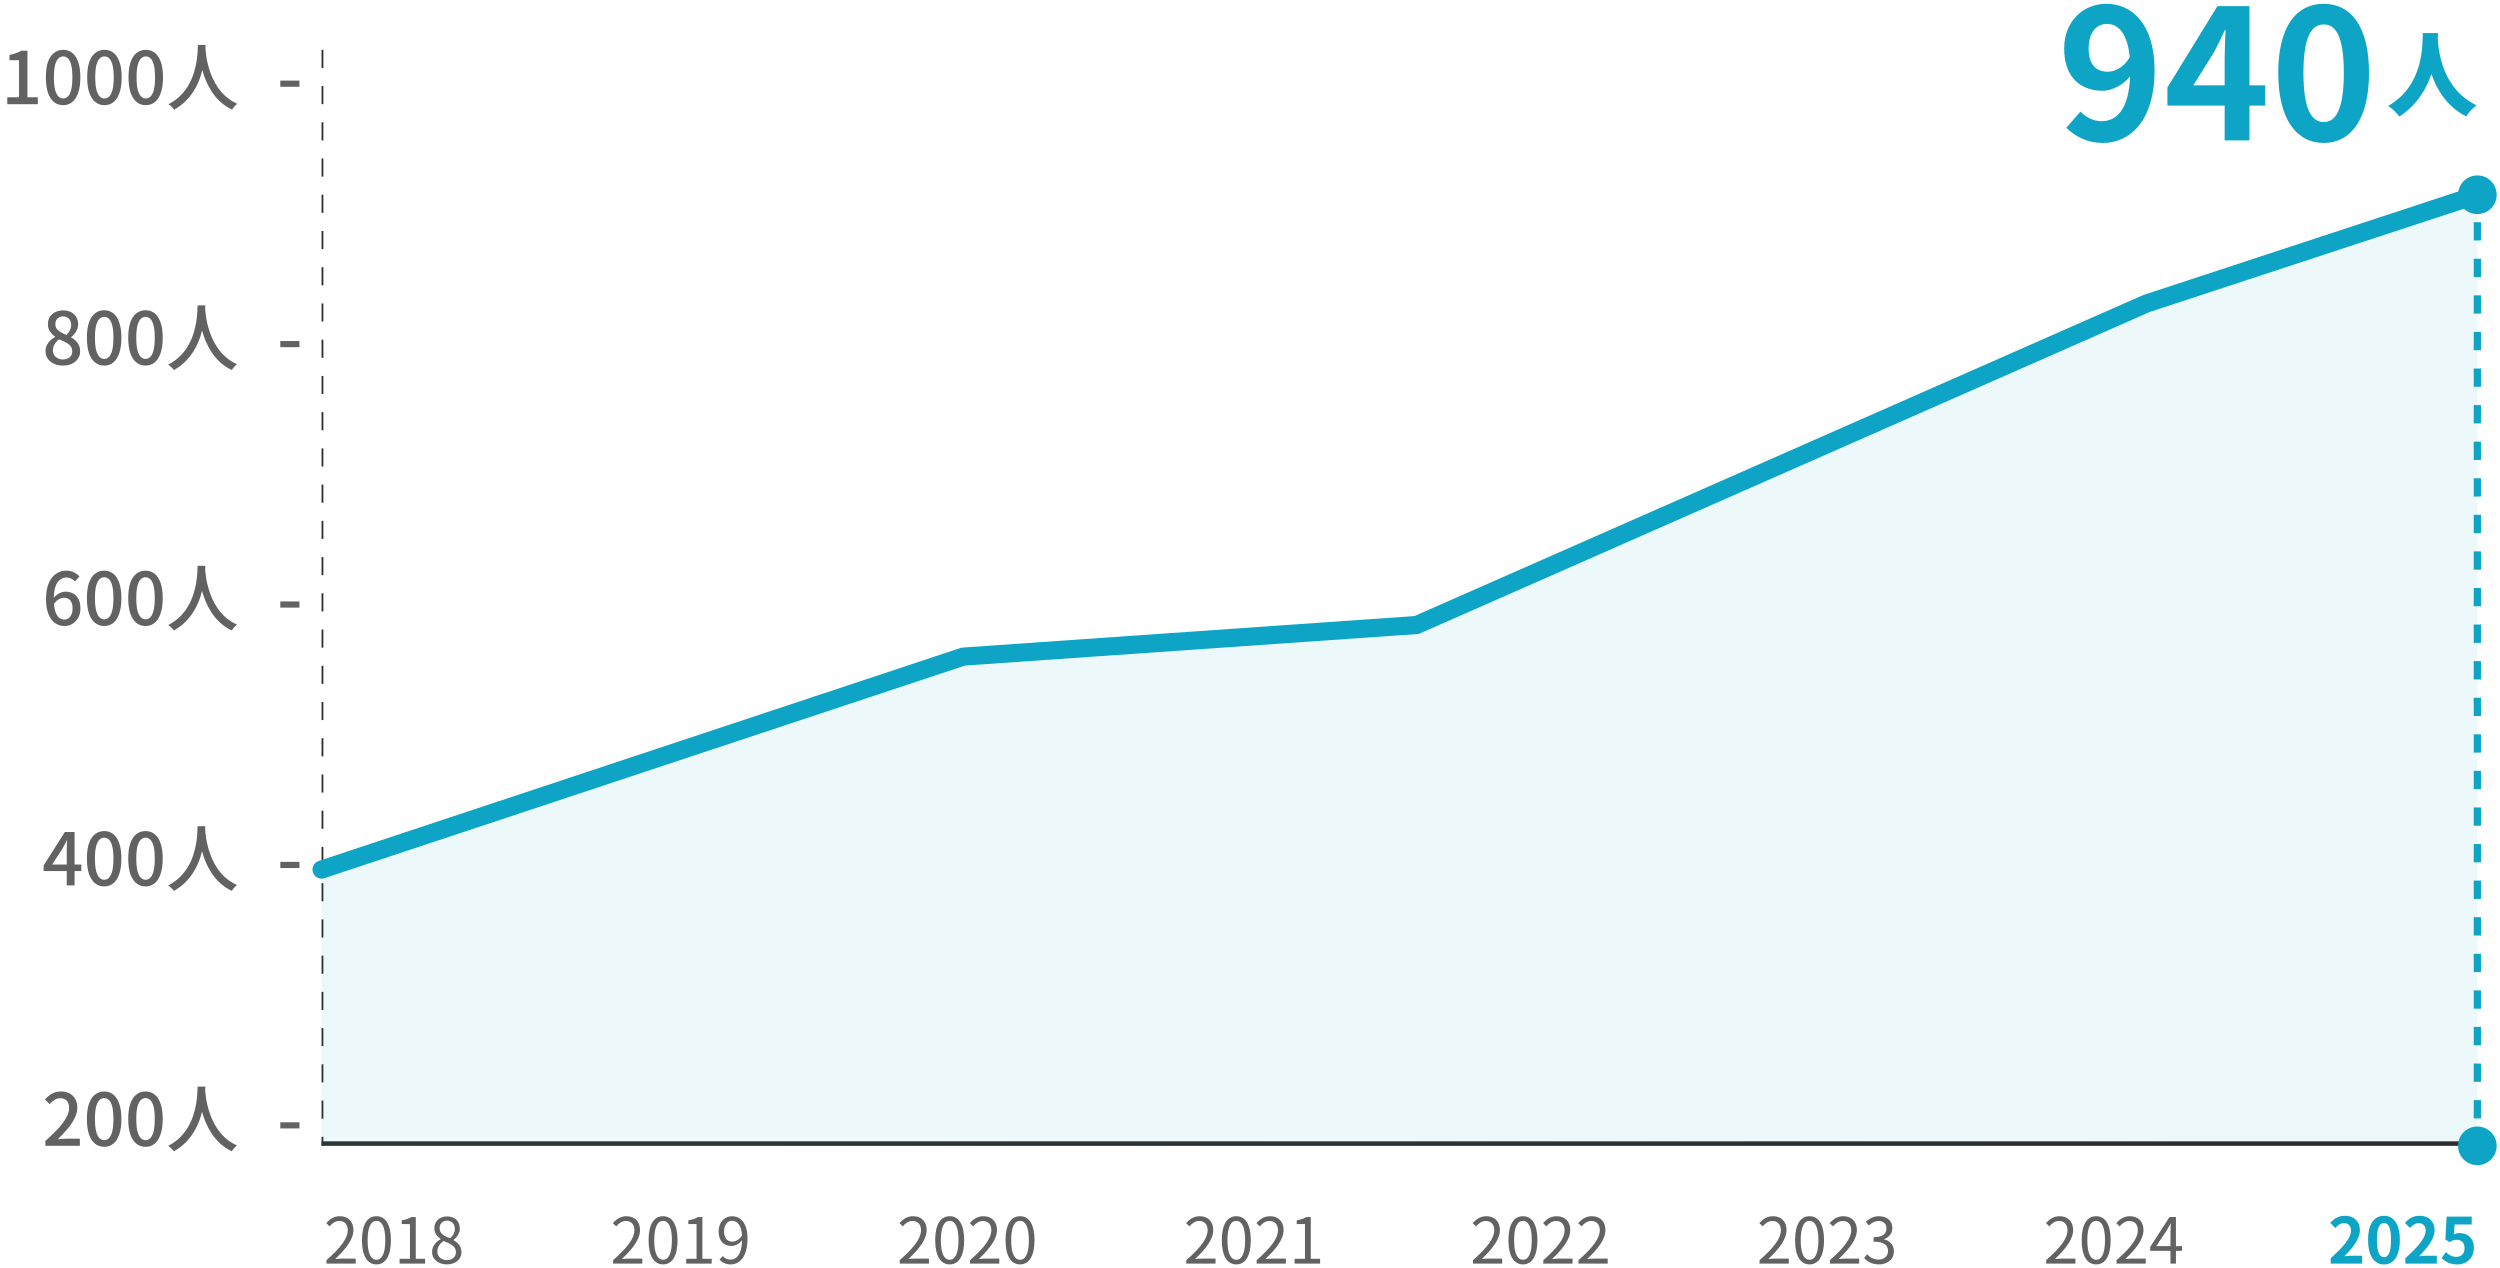
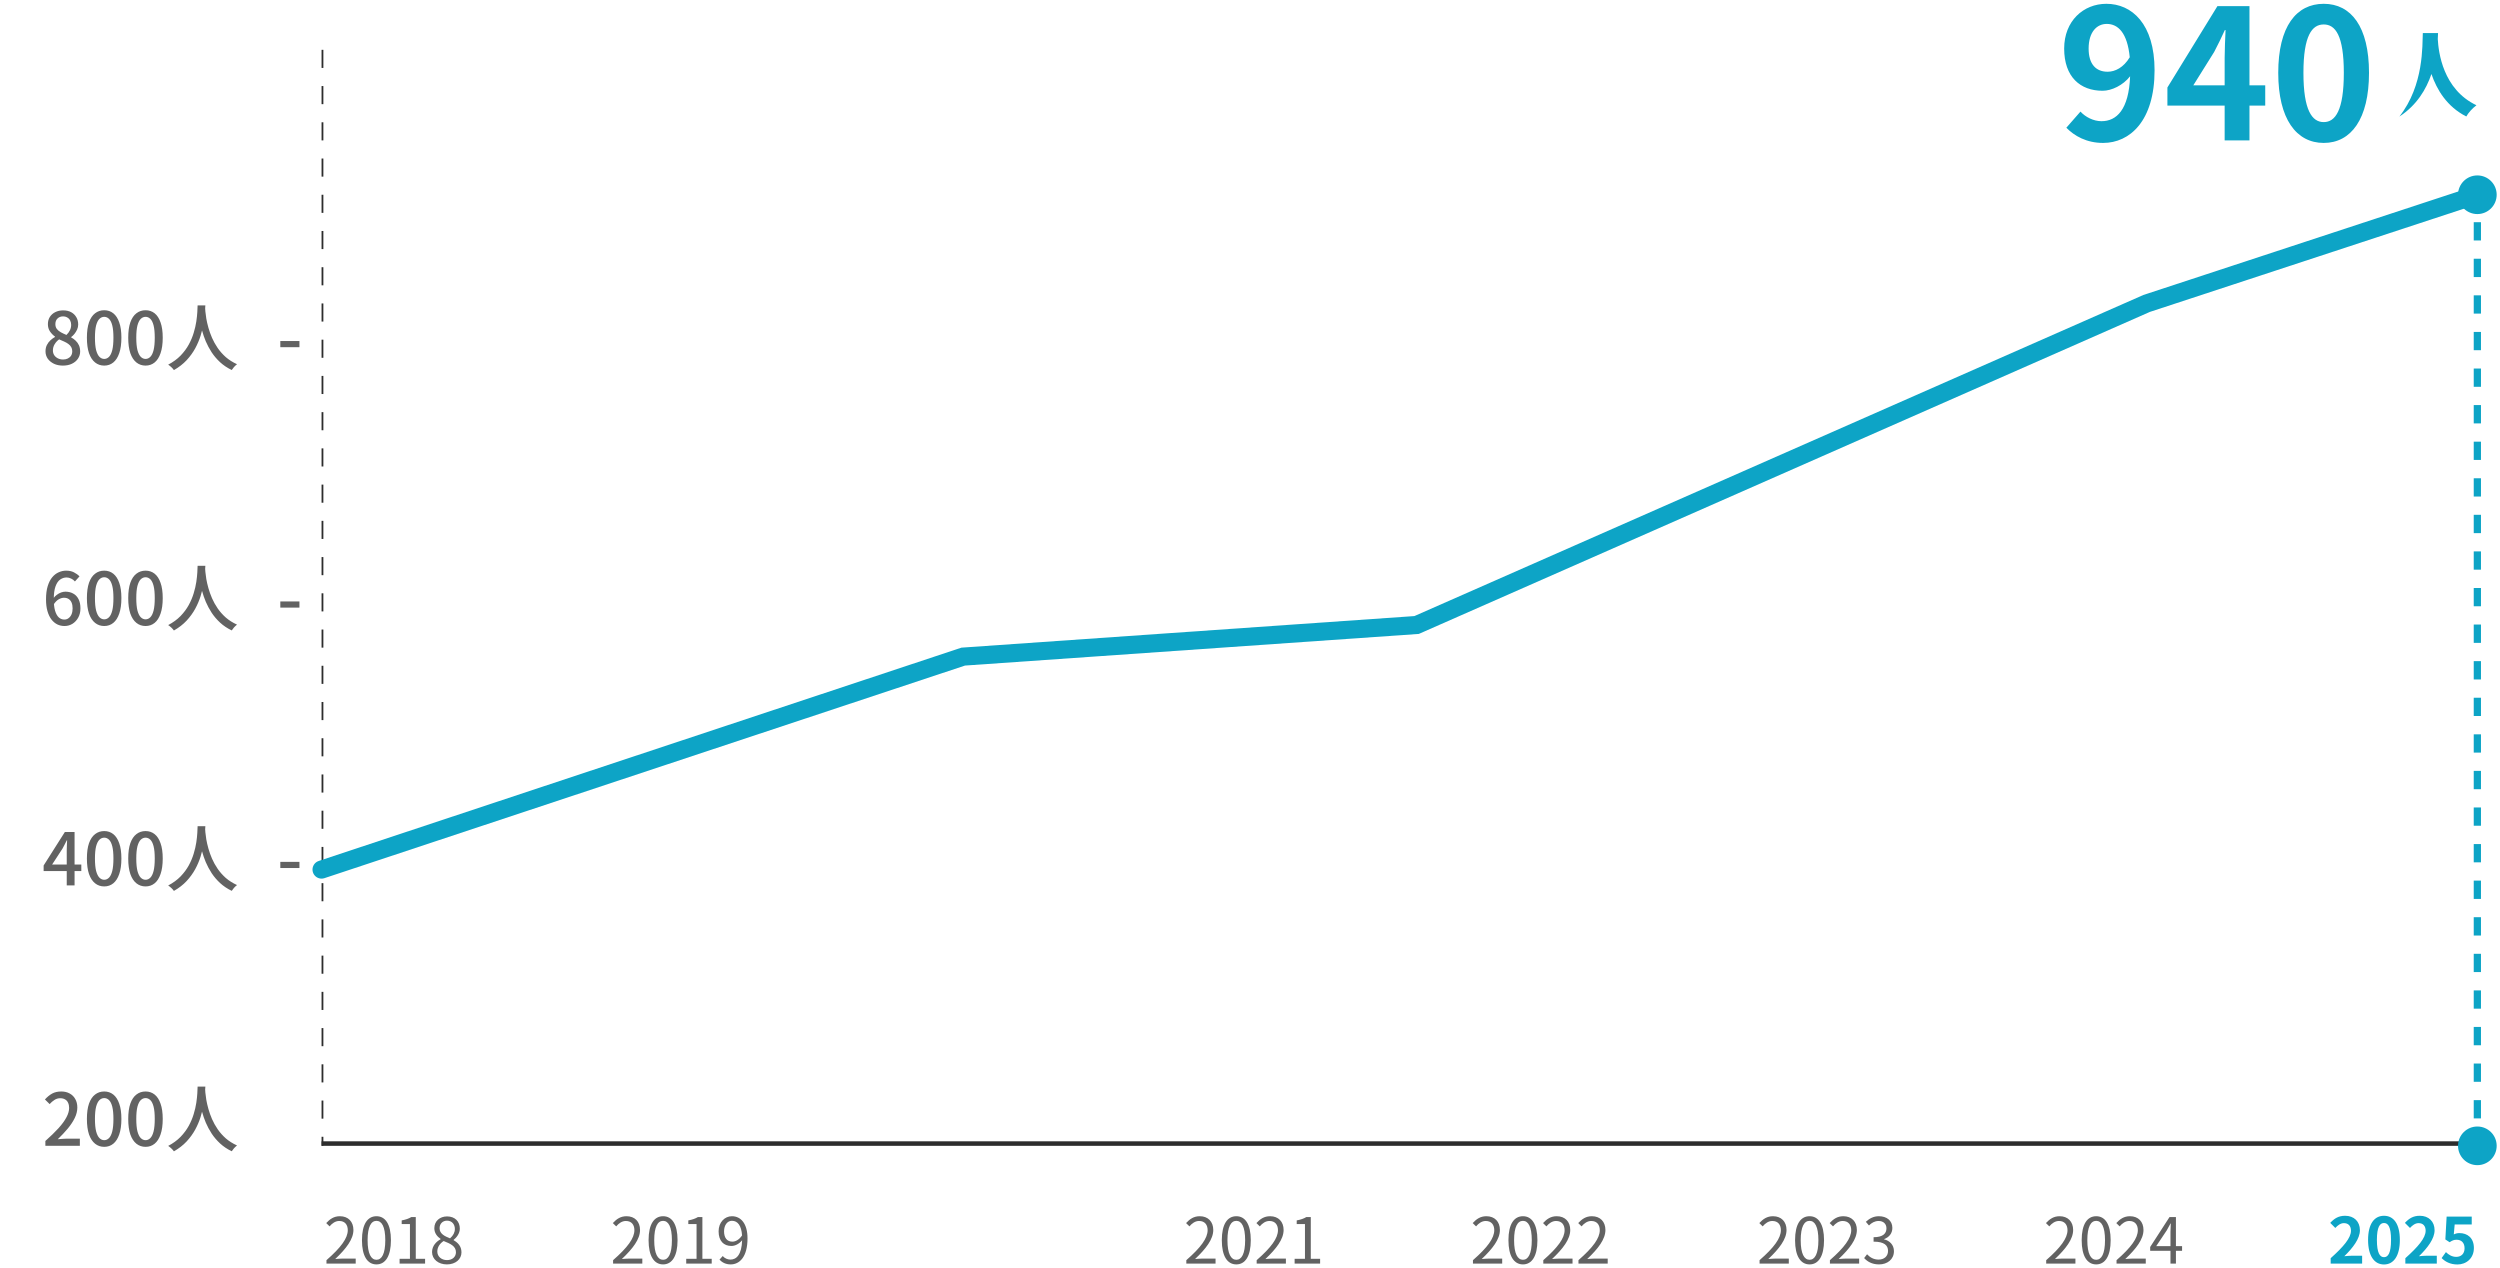
<svg xmlns="http://www.w3.org/2000/svg" width="552" height="280" viewBox="0 0 552 280" fill="none">
  <path d="M461.168 10.72C461.168 14.2 462.808 15.84 465.368 15.84C467.008 15.84 468.888 14.92 470.248 12.64C469.728 7.28 467.688 5.28 465.168 5.28C462.968 5.28 461.168 7.08 461.168 10.72ZM464.368 31.56C460.688 31.56 458.008 30 456.248 28.2L459.368 24.64C460.448 25.84 462.248 26.76 464.008 26.76C467.328 26.76 470.048 24.24 470.328 16.84C468.768 18.84 466.248 20.04 464.248 20.04C459.328 20.04 455.768 17 455.768 10.72C455.768 4.64 460.008 0.84 465.088 0.84C470.688 0.84 475.728 5.24 475.728 15.52C475.728 26.72 470.248 31.56 464.368 31.56ZM484.283 18.84H491.203V12.8C491.203 11.08 491.323 8.4 491.403 6.64H491.243C490.523 8.24 489.723 9.88 488.883 11.48L484.283 18.84ZM491.203 31V23.32H478.563V19.32L489.603 1.36H496.683V18.84H500.163V23.32H496.683V31H491.203ZM513.077 31.56C507.037 31.56 503.037 26.28 503.037 16.08C503.037 5.84 507.037 0.84 513.077 0.84C519.117 0.84 523.077 5.88 523.077 16.08C523.077 26.28 519.117 31.56 513.077 31.56ZM513.077 26.96C515.637 26.96 517.517 24.4 517.517 16.08C517.517 7.8 515.637 5.4 513.077 5.4C510.517 5.4 508.597 7.8 508.597 16.08C508.597 24.4 510.517 26.96 513.077 26.96Z" fill="#0DA4C6" />
-   <path d="M534.96 7.3H538.32C538.3 7.68 538.28 8.12 538.26 8.62C538.42 11.5 539.38 19.72 546.8 23.24C545.86 23.94 545 24.92 544.56 25.72C540.3 23.56 538.06 19.84 536.86 16.34C535.72 19.7 533.64 23.22 529.78 25.74C529.26 24.98 528.32 24.08 527.3 23.4C535.26 18.78 534.82 9.92 534.96 7.3Z" fill="#0DA4C6" />
-   <path d="M1.61 23V21.48H4.202V13.288H2.09V12.12C2.645 12.024 3.125 11.901 3.53 11.752C3.946 11.603 4.325 11.421 4.666 11.208H6.058V21.48H8.346V23H1.61ZM13.951 23.224C13.183 23.224 12.511 22.995 11.935 22.536C11.359 22.077 10.911 21.395 10.591 20.488C10.282 19.571 10.127 18.429 10.127 17.064C10.127 15.699 10.282 14.568 10.591 13.672C10.911 12.776 11.359 12.109 11.935 11.672C12.511 11.224 13.183 11 13.951 11C14.719 11 15.386 11.224 15.951 11.672C16.516 12.12 16.954 12.792 17.263 13.688C17.583 14.573 17.743 15.699 17.743 17.064C17.743 18.429 17.583 19.571 17.263 20.488C16.954 21.395 16.516 22.077 15.951 22.536C15.386 22.995 14.719 23.224 13.951 23.224ZM13.951 21.752C14.346 21.752 14.698 21.597 15.007 21.288C15.316 20.979 15.556 20.483 15.727 19.8C15.898 19.107 15.983 18.195 15.983 17.064C15.983 15.933 15.898 15.032 15.727 14.36C15.556 13.688 15.316 13.203 15.007 12.904C14.698 12.605 14.346 12.456 13.951 12.456C13.556 12.456 13.204 12.605 12.895 12.904C12.586 13.203 12.34 13.688 12.159 14.36C11.988 15.032 11.903 15.933 11.903 17.064C11.903 18.195 11.988 19.107 12.159 19.8C12.34 20.483 12.586 20.979 12.895 21.288C13.204 21.597 13.556 21.752 13.951 21.752ZM23.076 23.224C22.308 23.224 21.636 22.995 21.06 22.536C20.484 22.077 20.036 21.395 19.716 20.488C19.407 19.571 19.252 18.429 19.252 17.064C19.252 15.699 19.407 14.568 19.716 13.672C20.036 12.776 20.484 12.109 21.06 11.672C21.636 11.224 22.308 11 23.076 11C23.844 11 24.511 11.224 25.076 11.672C25.641 12.12 26.079 12.792 26.388 13.688C26.708 14.573 26.868 15.699 26.868 17.064C26.868 18.429 26.708 19.571 26.388 20.488C26.079 21.395 25.641 22.077 25.076 22.536C24.511 22.995 23.844 23.224 23.076 23.224ZM23.076 21.752C23.471 21.752 23.823 21.597 24.132 21.288C24.441 20.979 24.681 20.483 24.852 19.8C25.023 19.107 25.108 18.195 25.108 17.064C25.108 15.933 25.023 15.032 24.852 14.36C24.681 13.688 24.441 13.203 24.132 12.904C23.823 12.605 23.471 12.456 23.076 12.456C22.681 12.456 22.329 12.605 22.02 12.904C21.711 13.203 21.465 13.688 21.284 14.36C21.113 15.032 21.028 15.933 21.028 17.064C21.028 18.195 21.113 19.107 21.284 19.8C21.465 20.483 21.711 20.979 22.02 21.288C22.329 21.597 22.681 21.752 23.076 21.752ZM32.201 23.224C31.433 23.224 30.761 22.995 30.185 22.536C29.609 22.077 29.161 21.395 28.841 20.488C28.532 19.571 28.377 18.429 28.377 17.064C28.377 15.699 28.532 14.568 28.841 13.672C29.161 12.776 29.609 12.109 30.185 11.672C30.761 11.224 31.433 11 32.201 11C32.969 11 33.636 11.224 34.201 11.672C34.766 12.12 35.204 12.792 35.513 13.688C35.833 14.573 35.993 15.699 35.993 17.064C35.993 18.429 35.833 19.571 35.513 20.488C35.204 21.395 34.766 22.077 34.201 22.536C33.636 22.995 32.969 23.224 32.201 23.224ZM32.201 21.752C32.596 21.752 32.948 21.597 33.257 21.288C33.566 20.979 33.806 20.483 33.977 19.8C34.148 19.107 34.233 18.195 34.233 17.064C34.233 15.933 34.148 15.032 33.977 14.36C33.806 13.688 33.566 13.203 33.257 12.904C32.948 12.605 32.596 12.456 32.201 12.456C31.806 12.456 31.454 12.605 31.145 12.904C30.836 13.203 30.59 13.688 30.409 14.36C30.238 15.032 30.153 15.933 30.153 17.064C30.153 18.195 30.238 19.107 30.409 19.8C30.59 20.483 30.836 20.979 31.145 21.288C31.454 21.597 31.806 21.752 32.201 21.752ZM43.694 9.928H45.406C45.385 10.365 45.347 10.931 45.294 11.624C45.241 12.317 45.139 13.096 44.99 13.96C44.851 14.813 44.638 15.704 44.35 16.632C44.062 17.56 43.667 18.488 43.166 19.416C42.665 20.333 42.03 21.208 41.262 22.04C40.494 22.861 39.561 23.587 38.462 24.216C38.323 24.013 38.142 23.805 37.918 23.592C37.694 23.379 37.454 23.187 37.198 23.016C38.286 22.44 39.198 21.773 39.934 21.016C40.67 20.248 41.273 19.437 41.742 18.584C42.211 17.72 42.574 16.856 42.83 15.992C43.097 15.117 43.289 14.285 43.406 13.496C43.523 12.707 43.598 12.003 43.63 11.384C43.662 10.765 43.683 10.28 43.694 9.928ZM45.342 10.296C45.353 10.488 45.374 10.808 45.406 11.256C45.449 11.693 45.518 12.221 45.614 12.84C45.721 13.459 45.875 14.131 46.078 14.856C46.281 15.581 46.547 16.328 46.878 17.096C47.209 17.853 47.625 18.6 48.126 19.336C48.627 20.061 49.225 20.733 49.918 21.352C50.622 21.96 51.449 22.483 52.398 22.92C52.163 23.101 51.939 23.309 51.726 23.544C51.523 23.779 51.358 23.997 51.23 24.2C50.259 23.731 49.406 23.16 48.67 22.488C47.945 21.816 47.321 21.085 46.798 20.296C46.286 19.507 45.854 18.701 45.502 17.88C45.161 17.059 44.883 16.253 44.67 15.464C44.467 14.675 44.313 13.944 44.206 13.272C44.099 12.589 44.025 12.003 43.982 11.512C43.939 11.021 43.907 10.664 43.886 10.44L45.342 10.296Z" fill="#626262" />
+   <path d="M534.96 7.3H538.32C538.3 7.68 538.28 8.12 538.26 8.62C538.42 11.5 539.38 19.72 546.8 23.24C545.86 23.94 545 24.92 544.56 25.72C540.3 23.56 538.06 19.84 536.86 16.34C535.72 19.7 533.64 23.22 529.78 25.74C535.26 18.78 534.82 9.92 534.96 7.3Z" fill="#0DA4C6" />
  <path d="M13.889 80.724C13.152 80.724 12.496 80.591 11.921 80.324C11.345 80.047 10.886 79.673 10.544 79.204C10.214 78.724 10.049 78.18 10.049 77.572C10.049 77.049 10.15 76.585 10.352 76.18C10.555 75.775 10.816 75.428 11.136 75.14C11.457 74.841 11.793 74.596 12.145 74.404V74.324C11.718 74.015 11.35 73.636 11.04 73.188C10.731 72.729 10.576 72.191 10.576 71.572C10.576 70.964 10.72 70.431 11.008 69.972C11.307 69.513 11.707 69.161 12.209 68.916C12.72 68.66 13.302 68.532 13.953 68.532C14.635 68.532 15.222 68.665 15.713 68.932C16.203 69.199 16.582 69.567 16.849 70.036C17.126 70.495 17.265 71.033 17.265 71.652C17.265 72.047 17.184 72.42 17.024 72.772C16.864 73.124 16.667 73.444 16.433 73.732C16.209 74.009 15.969 74.239 15.713 74.42V74.5C16.075 74.692 16.406 74.932 16.704 75.22C17.003 75.497 17.243 75.833 17.424 76.228C17.606 76.623 17.697 77.087 17.697 77.62C17.697 78.196 17.537 78.719 17.216 79.188C16.907 79.657 16.465 80.031 15.889 80.308C15.323 80.585 14.656 80.724 13.889 80.724ZM14.672 73.956C15.014 73.625 15.27 73.279 15.441 72.916C15.622 72.543 15.713 72.153 15.713 71.748C15.713 71.396 15.643 71.076 15.505 70.788C15.366 70.5 15.158 70.276 14.88 70.116C14.614 69.945 14.289 69.86 13.905 69.86C13.425 69.86 13.024 70.015 12.704 70.324C12.384 70.623 12.225 71.039 12.225 71.572C12.225 71.999 12.336 72.356 12.56 72.644C12.784 72.932 13.083 73.177 13.457 73.38C13.83 73.583 14.235 73.775 14.672 73.956ZM13.937 79.38C14.331 79.38 14.678 79.305 14.976 79.156C15.286 79.007 15.526 78.799 15.697 78.532C15.867 78.255 15.953 77.929 15.953 77.556C15.953 77.204 15.878 76.9 15.729 76.644C15.579 76.377 15.371 76.148 15.104 75.956C14.848 75.764 14.544 75.588 14.193 75.428C13.841 75.257 13.462 75.092 13.056 74.932C12.651 75.22 12.32 75.577 12.065 76.004C11.809 76.42 11.681 76.879 11.681 77.38C11.681 77.775 11.777 78.121 11.969 78.42C12.171 78.719 12.443 78.953 12.784 79.124C13.126 79.295 13.51 79.38 13.937 79.38ZM23.014 80.724C22.245 80.724 21.573 80.495 20.997 80.036C20.422 79.577 19.974 78.895 19.654 77.988C19.344 77.071 19.189 75.929 19.189 74.564C19.189 73.199 19.344 72.068 19.654 71.172C19.974 70.276 20.422 69.609 20.997 69.172C21.573 68.724 22.245 68.5 23.014 68.5C23.782 68.5 24.448 68.724 25.014 69.172C25.579 69.62 26.016 70.292 26.326 71.188C26.645 72.073 26.805 73.199 26.805 74.564C26.805 75.929 26.645 77.071 26.326 77.988C26.016 78.895 25.579 79.577 25.014 80.036C24.448 80.495 23.782 80.724 23.014 80.724ZM23.014 79.252C23.408 79.252 23.76 79.097 24.07 78.788C24.379 78.479 24.619 77.983 24.79 77.3C24.96 76.607 25.046 75.695 25.046 74.564C25.046 73.433 24.96 72.532 24.79 71.86C24.619 71.188 24.379 70.703 24.07 70.404C23.76 70.105 23.408 69.956 23.014 69.956C22.619 69.956 22.267 70.105 21.957 70.404C21.648 70.703 21.403 71.188 21.221 71.86C21.051 72.532 20.965 73.433 20.965 74.564C20.965 75.695 21.051 76.607 21.221 77.3C21.403 77.983 21.648 78.479 21.957 78.788C22.267 79.097 22.619 79.252 23.014 79.252ZM32.139 80.724C31.37 80.724 30.698 80.495 30.122 80.036C29.547 79.577 29.099 78.895 28.779 77.988C28.469 77.071 28.314 75.929 28.314 74.564C28.314 73.199 28.469 72.068 28.779 71.172C29.099 70.276 29.547 69.609 30.122 69.172C30.698 68.724 31.37 68.5 32.139 68.5C32.907 68.5 33.573 68.724 34.139 69.172C34.704 69.62 35.141 70.292 35.45 71.188C35.77 72.073 35.931 73.199 35.931 74.564C35.931 75.929 35.77 77.071 35.45 77.988C35.141 78.895 34.704 79.577 34.139 80.036C33.573 80.495 32.907 80.724 32.139 80.724ZM32.139 79.252C32.533 79.252 32.885 79.097 33.194 78.788C33.504 78.479 33.744 77.983 33.914 77.3C34.085 76.607 34.17 75.695 34.17 74.564C34.17 73.433 34.085 72.532 33.914 71.86C33.744 71.188 33.504 70.703 33.194 70.404C32.885 70.105 32.533 69.956 32.139 69.956C31.744 69.956 31.392 70.105 31.082 70.404C30.773 70.703 30.528 71.188 30.346 71.86C30.176 72.532 30.09 73.433 30.09 74.564C30.09 75.695 30.176 76.607 30.346 77.3C30.528 77.983 30.773 78.479 31.082 78.788C31.392 79.097 31.744 79.252 32.139 79.252ZM43.632 67.428H45.343C45.322 67.865 45.285 68.431 45.231 69.124C45.178 69.817 45.077 70.596 44.928 71.46C44.789 72.313 44.575 73.204 44.288 74.132C43.999 75.06 43.605 75.988 43.103 76.916C42.602 77.833 41.968 78.708 41.2 79.54C40.431 80.361 39.498 81.087 38.4 81.716C38.261 81.513 38.08 81.305 37.855 81.092C37.632 80.879 37.392 80.687 37.136 80.516C38.224 79.94 39.136 79.273 39.871 78.516C40.608 77.748 41.21 76.937 41.679 76.084C42.149 75.22 42.511 74.356 42.767 73.492C43.034 72.617 43.226 71.785 43.343 70.996C43.461 70.207 43.535 69.503 43.568 68.884C43.599 68.265 43.621 67.78 43.632 67.428ZM45.279 67.796C45.29 67.988 45.312 68.308 45.343 68.756C45.386 69.193 45.456 69.721 45.551 70.34C45.658 70.959 45.813 71.631 46.016 72.356C46.218 73.081 46.485 73.828 46.816 74.596C47.146 75.353 47.562 76.1 48.063 76.836C48.565 77.561 49.162 78.233 49.855 78.852C50.559 79.46 51.386 79.983 52.336 80.42C52.101 80.601 51.877 80.809 51.663 81.044C51.461 81.279 51.295 81.497 51.167 81.7C50.197 81.231 49.343 80.66 48.608 79.988C47.882 79.316 47.258 78.585 46.736 77.796C46.224 77.007 45.791 76.201 45.44 75.38C45.098 74.559 44.821 73.753 44.608 72.964C44.405 72.175 44.25 71.444 44.144 70.772C44.037 70.089 43.962 69.503 43.919 69.012C43.877 68.521 43.845 68.164 43.824 67.94L45.279 67.796Z" fill="#626262" />
  <path d="M14.241 138.224C13.675 138.224 13.147 138.107 12.656 137.872C12.166 137.627 11.734 137.264 11.361 136.784C10.987 136.293 10.694 135.68 10.48 134.944C10.267 134.208 10.161 133.339 10.161 132.336C10.161 131.205 10.283 130.24 10.528 129.44C10.774 128.629 11.104 127.973 11.521 127.472C11.937 126.971 12.411 126.603 12.944 126.368C13.478 126.123 14.033 126 14.608 126C15.27 126 15.841 126.123 16.32 126.368C16.811 126.613 17.222 126.912 17.552 127.264L16.544 128.384C16.331 128.128 16.059 127.92 15.729 127.76C15.398 127.589 15.056 127.504 14.704 127.504C14.193 127.504 13.718 127.659 13.28 127.968C12.854 128.267 12.512 128.768 12.257 129.472C12.001 130.176 11.873 131.131 11.873 132.336C11.873 133.349 11.969 134.187 12.161 134.848C12.352 135.499 12.624 135.989 12.976 136.32C13.329 136.64 13.739 136.8 14.209 136.8C14.56 136.8 14.87 136.699 15.136 136.496C15.414 136.293 15.633 136.011 15.793 135.648C15.953 135.275 16.032 134.837 16.032 134.336C16.032 133.835 15.958 133.408 15.809 133.056C15.659 132.704 15.441 132.437 15.152 132.256C14.875 132.075 14.528 131.984 14.113 131.984C13.761 131.984 13.382 132.096 12.976 132.32C12.582 132.544 12.203 132.928 11.841 133.472L11.777 132.128C12.001 131.808 12.262 131.541 12.56 131.328C12.859 131.104 13.168 130.933 13.489 130.816C13.819 130.699 14.134 130.64 14.432 130.64C15.094 130.64 15.67 130.779 16.16 131.056C16.662 131.323 17.051 131.728 17.328 132.272C17.616 132.816 17.761 133.504 17.761 134.336C17.761 135.115 17.595 135.797 17.265 136.384C16.945 136.96 16.518 137.413 15.985 137.744C15.462 138.064 14.88 138.224 14.241 138.224ZM23.014 138.224C22.245 138.224 21.573 137.995 20.997 137.536C20.422 137.077 19.974 136.395 19.654 135.488C19.344 134.571 19.189 133.429 19.189 132.064C19.189 130.699 19.344 129.568 19.654 128.672C19.974 127.776 20.422 127.109 20.997 126.672C21.573 126.224 22.245 126 23.014 126C23.782 126 24.448 126.224 25.014 126.672C25.579 127.12 26.016 127.792 26.326 128.688C26.645 129.573 26.805 130.699 26.805 132.064C26.805 133.429 26.645 134.571 26.326 135.488C26.016 136.395 25.579 137.077 25.014 137.536C24.448 137.995 23.782 138.224 23.014 138.224ZM23.014 136.752C23.408 136.752 23.76 136.597 24.07 136.288C24.379 135.979 24.619 135.483 24.79 134.8C24.96 134.107 25.046 133.195 25.046 132.064C25.046 130.933 24.96 130.032 24.79 129.36C24.619 128.688 24.379 128.203 24.07 127.904C23.76 127.605 23.408 127.456 23.014 127.456C22.619 127.456 22.267 127.605 21.957 127.904C21.648 128.203 21.403 128.688 21.221 129.36C21.051 130.032 20.965 130.933 20.965 132.064C20.965 133.195 21.051 134.107 21.221 134.8C21.403 135.483 21.648 135.979 21.957 136.288C22.267 136.597 22.619 136.752 23.014 136.752ZM32.139 138.224C31.37 138.224 30.698 137.995 30.122 137.536C29.547 137.077 29.099 136.395 28.779 135.488C28.469 134.571 28.314 133.429 28.314 132.064C28.314 130.699 28.469 129.568 28.779 128.672C29.099 127.776 29.547 127.109 30.122 126.672C30.698 126.224 31.37 126 32.139 126C32.907 126 33.573 126.224 34.139 126.672C34.704 127.12 35.141 127.792 35.45 128.688C35.77 129.573 35.931 130.699 35.931 132.064C35.931 133.429 35.77 134.571 35.45 135.488C35.141 136.395 34.704 137.077 34.139 137.536C33.573 137.995 32.907 138.224 32.139 138.224ZM32.139 136.752C32.533 136.752 32.885 136.597 33.194 136.288C33.504 135.979 33.744 135.483 33.914 134.8C34.085 134.107 34.17 133.195 34.17 132.064C34.17 130.933 34.085 130.032 33.914 129.36C33.744 128.688 33.504 128.203 33.194 127.904C32.885 127.605 32.533 127.456 32.139 127.456C31.744 127.456 31.392 127.605 31.082 127.904C30.773 128.203 30.528 128.688 30.346 129.36C30.176 130.032 30.09 130.933 30.09 132.064C30.09 133.195 30.176 134.107 30.346 134.8C30.528 135.483 30.773 135.979 31.082 136.288C31.392 136.597 31.744 136.752 32.139 136.752ZM43.632 124.928H45.343C45.322 125.365 45.285 125.931 45.231 126.624C45.178 127.317 45.077 128.096 44.928 128.96C44.789 129.813 44.575 130.704 44.288 131.632C43.999 132.56 43.605 133.488 43.103 134.416C42.602 135.333 41.968 136.208 41.2 137.04C40.431 137.861 39.498 138.587 38.4 139.216C38.261 139.013 38.08 138.805 37.855 138.592C37.632 138.379 37.392 138.187 37.136 138.016C38.224 137.44 39.136 136.773 39.871 136.016C40.608 135.248 41.21 134.437 41.679 133.584C42.149 132.72 42.511 131.856 42.767 130.992C43.034 130.117 43.226 129.285 43.343 128.496C43.461 127.707 43.535 127.003 43.568 126.384C43.599 125.765 43.621 125.28 43.632 124.928ZM45.279 125.296C45.29 125.488 45.312 125.808 45.343 126.256C45.386 126.693 45.456 127.221 45.551 127.84C45.658 128.459 45.813 129.131 46.016 129.856C46.218 130.581 46.485 131.328 46.816 132.096C47.146 132.853 47.562 133.6 48.063 134.336C48.565 135.061 49.162 135.733 49.855 136.352C50.559 136.96 51.386 137.483 52.336 137.92C52.101 138.101 51.877 138.309 51.663 138.544C51.461 138.779 51.295 138.997 51.167 139.2C50.197 138.731 49.343 138.16 48.608 137.488C47.882 136.816 47.258 136.085 46.736 135.296C46.224 134.507 45.791 133.701 45.44 132.88C45.098 132.059 44.821 131.253 44.608 130.464C44.405 129.675 44.25 128.944 44.144 128.272C44.037 127.589 43.962 127.003 43.919 126.512C43.877 126.021 43.845 125.664 43.824 125.44L45.279 125.296Z" fill="#626262" />
  <path d="M14.736 195.5V187.82C14.736 187.5 14.747 187.121 14.768 186.684C14.79 186.236 14.806 185.852 14.816 185.532H14.752C14.603 185.831 14.448 186.135 14.289 186.444C14.139 186.753 13.979 187.057 13.809 187.356L11.505 190.892H17.953V192.332H9.633V191.1L14.32 183.708H16.465V195.5H14.736ZM23.014 195.724C22.245 195.724 21.573 195.495 20.997 195.036C20.422 194.577 19.974 193.895 19.654 192.988C19.344 192.071 19.189 190.929 19.189 189.564C19.189 188.199 19.344 187.068 19.654 186.172C19.974 185.276 20.422 184.609 20.997 184.172C21.573 183.724 22.245 183.5 23.014 183.5C23.782 183.5 24.448 183.724 25.014 184.172C25.579 184.62 26.016 185.292 26.326 186.188C26.645 187.073 26.805 188.199 26.805 189.564C26.805 190.929 26.645 192.071 26.326 192.988C26.016 193.895 25.579 194.577 25.014 195.036C24.448 195.495 23.782 195.724 23.014 195.724ZM23.014 194.252C23.408 194.252 23.76 194.097 24.07 193.788C24.379 193.479 24.619 192.983 24.79 192.3C24.96 191.607 25.046 190.695 25.046 189.564C25.046 188.433 24.96 187.532 24.79 186.86C24.619 186.188 24.379 185.703 24.07 185.404C23.76 185.105 23.408 184.956 23.014 184.956C22.619 184.956 22.267 185.105 21.957 185.404C21.648 185.703 21.403 186.188 21.221 186.86C21.051 187.532 20.965 188.433 20.965 189.564C20.965 190.695 21.051 191.607 21.221 192.3C21.403 192.983 21.648 193.479 21.957 193.788C22.267 194.097 22.619 194.252 23.014 194.252ZM32.139 195.724C31.37 195.724 30.698 195.495 30.122 195.036C29.547 194.577 29.099 193.895 28.779 192.988C28.469 192.071 28.314 190.929 28.314 189.564C28.314 188.199 28.469 187.068 28.779 186.172C29.099 185.276 29.547 184.609 30.122 184.172C30.698 183.724 31.37 183.5 32.139 183.5C32.907 183.5 33.573 183.724 34.139 184.172C34.704 184.62 35.141 185.292 35.45 186.188C35.77 187.073 35.931 188.199 35.931 189.564C35.931 190.929 35.77 192.071 35.45 192.988C35.141 193.895 34.704 194.577 34.139 195.036C33.573 195.495 32.907 195.724 32.139 195.724ZM32.139 194.252C32.533 194.252 32.885 194.097 33.194 193.788C33.504 193.479 33.744 192.983 33.914 192.3C34.085 191.607 34.17 190.695 34.17 189.564C34.17 188.433 34.085 187.532 33.914 186.86C33.744 186.188 33.504 185.703 33.194 185.404C32.885 185.105 32.533 184.956 32.139 184.956C31.744 184.956 31.392 185.105 31.082 185.404C30.773 185.703 30.528 186.188 30.346 186.86C30.176 187.532 30.09 188.433 30.09 189.564C30.09 190.695 30.176 191.607 30.346 192.3C30.528 192.983 30.773 193.479 31.082 193.788C31.392 194.097 31.744 194.252 32.139 194.252ZM43.632 182.428H45.343C45.322 182.865 45.285 183.431 45.231 184.124C45.178 184.817 45.077 185.596 44.928 186.46C44.789 187.313 44.575 188.204 44.288 189.132C43.999 190.06 43.605 190.988 43.103 191.916C42.602 192.833 41.968 193.708 41.2 194.54C40.431 195.361 39.498 196.087 38.4 196.716C38.261 196.513 38.08 196.305 37.855 196.092C37.632 195.879 37.392 195.687 37.136 195.516C38.224 194.94 39.136 194.273 39.871 193.516C40.608 192.748 41.21 191.937 41.679 191.084C42.149 190.22 42.511 189.356 42.767 188.492C43.034 187.617 43.226 186.785 43.343 185.996C43.461 185.207 43.535 184.503 43.568 183.884C43.599 183.265 43.621 182.78 43.632 182.428ZM45.279 182.796C45.29 182.988 45.312 183.308 45.343 183.756C45.386 184.193 45.456 184.721 45.551 185.34C45.658 185.959 45.813 186.631 46.016 187.356C46.218 188.081 46.485 188.828 46.816 189.596C47.146 190.353 47.562 191.1 48.063 191.836C48.565 192.561 49.162 193.233 49.855 193.852C50.559 194.46 51.386 194.983 52.336 195.42C52.101 195.601 51.877 195.809 51.663 196.044C51.461 196.279 51.295 196.497 51.167 196.7C50.197 196.231 49.343 195.66 48.608 194.988C47.882 194.316 47.258 193.585 46.736 192.796C46.224 192.007 45.791 191.201 45.44 190.38C45.098 189.559 44.821 188.753 44.608 187.964C44.405 187.175 44.25 186.444 44.144 185.772C44.037 185.089 43.962 184.503 43.919 184.012C43.877 183.521 43.845 183.164 43.824 182.94L45.279 182.796Z" fill="#626262" />
  <path d="M10.017 253V251.928C11.179 250.893 12.15 249.949 12.928 249.096C13.707 248.232 14.289 247.432 14.672 246.696C15.067 245.96 15.264 245.272 15.264 244.632C15.264 244.205 15.19 243.832 15.04 243.512C14.902 243.181 14.683 242.931 14.384 242.76C14.097 242.579 13.729 242.488 13.28 242.488C12.822 242.488 12.4 242.616 12.017 242.872C11.633 243.117 11.28 243.421 10.96 243.784L9.921 242.76C10.422 242.205 10.95 241.773 11.505 241.464C12.07 241.155 12.742 241 13.521 241C14.235 241 14.859 241.149 15.393 241.448C15.926 241.736 16.337 242.147 16.625 242.68C16.923 243.203 17.073 243.821 17.073 244.536C17.073 245.293 16.886 246.061 16.512 246.84C16.139 247.608 15.627 248.387 14.976 249.176C14.326 249.955 13.585 250.744 12.752 251.544C13.062 251.512 13.387 251.485 13.729 251.464C14.081 251.432 14.395 251.416 14.672 251.416H17.633V253H10.017ZM23.014 253.224C22.245 253.224 21.573 252.995 20.997 252.536C20.422 252.077 19.974 251.395 19.654 250.488C19.344 249.571 19.189 248.429 19.189 247.064C19.189 245.699 19.344 244.568 19.654 243.672C19.974 242.776 20.422 242.109 20.997 241.672C21.573 241.224 22.245 241 23.014 241C23.782 241 24.448 241.224 25.014 241.672C25.579 242.12 26.016 242.792 26.326 243.688C26.645 244.573 26.805 245.699 26.805 247.064C26.805 248.429 26.645 249.571 26.326 250.488C26.016 251.395 25.579 252.077 25.014 252.536C24.448 252.995 23.782 253.224 23.014 253.224ZM23.014 251.752C23.408 251.752 23.76 251.597 24.07 251.288C24.379 250.979 24.619 250.483 24.79 249.8C24.96 249.107 25.046 248.195 25.046 247.064C25.046 245.933 24.96 245.032 24.79 244.36C24.619 243.688 24.379 243.203 24.07 242.904C23.76 242.605 23.408 242.456 23.014 242.456C22.619 242.456 22.267 242.605 21.957 242.904C21.648 243.203 21.403 243.688 21.221 244.36C21.051 245.032 20.965 245.933 20.965 247.064C20.965 248.195 21.051 249.107 21.221 249.8C21.403 250.483 21.648 250.979 21.957 251.288C22.267 251.597 22.619 251.752 23.014 251.752ZM32.139 253.224C31.37 253.224 30.698 252.995 30.122 252.536C29.547 252.077 29.099 251.395 28.779 250.488C28.469 249.571 28.314 248.429 28.314 247.064C28.314 245.699 28.469 244.568 28.779 243.672C29.099 242.776 29.547 242.109 30.122 241.672C30.698 241.224 31.37 241 32.139 241C32.907 241 33.573 241.224 34.139 241.672C34.704 242.12 35.141 242.792 35.45 243.688C35.77 244.573 35.931 245.699 35.931 247.064C35.931 248.429 35.77 249.571 35.45 250.488C35.141 251.395 34.704 252.077 34.139 252.536C33.573 252.995 32.907 253.224 32.139 253.224ZM32.139 251.752C32.533 251.752 32.885 251.597 33.194 251.288C33.504 250.979 33.744 250.483 33.914 249.8C34.085 249.107 34.17 248.195 34.17 247.064C34.17 245.933 34.085 245.032 33.914 244.36C33.744 243.688 33.504 243.203 33.194 242.904C32.885 242.605 32.533 242.456 32.139 242.456C31.744 242.456 31.392 242.605 31.082 242.904C30.773 243.203 30.528 243.688 30.346 244.36C30.176 245.032 30.09 245.933 30.09 247.064C30.09 248.195 30.176 249.107 30.346 249.8C30.528 250.483 30.773 250.979 31.082 251.288C31.392 251.597 31.744 251.752 32.139 251.752ZM43.632 239.928H45.343C45.322 240.365 45.285 240.931 45.231 241.624C45.178 242.317 45.077 243.096 44.928 243.96C44.789 244.813 44.575 245.704 44.288 246.632C43.999 247.56 43.605 248.488 43.103 249.416C42.602 250.333 41.968 251.208 41.2 252.04C40.431 252.861 39.498 253.587 38.4 254.216C38.261 254.013 38.08 253.805 37.855 253.592C37.632 253.379 37.392 253.187 37.136 253.016C38.224 252.44 39.136 251.773 39.871 251.016C40.608 250.248 41.21 249.437 41.679 248.584C42.149 247.72 42.511 246.856 42.767 245.992C43.034 245.117 43.226 244.285 43.343 243.496C43.461 242.707 43.535 242.003 43.568 241.384C43.599 240.765 43.621 240.28 43.632 239.928ZM45.279 240.296C45.29 240.488 45.312 240.808 45.343 241.256C45.386 241.693 45.456 242.221 45.551 242.84C45.658 243.459 45.813 244.131 46.016 244.856C46.218 245.581 46.485 246.328 46.816 247.096C47.146 247.853 47.562 248.6 48.063 249.336C48.565 250.061 49.162 250.733 49.855 251.352C50.559 251.96 51.386 252.483 52.336 252.92C52.101 253.101 51.877 253.309 51.663 253.544C51.461 253.779 51.295 253.997 51.167 254.2C50.197 253.731 49.343 253.16 48.608 252.488C47.882 251.816 47.258 251.085 46.736 250.296C46.224 249.507 45.791 248.701 45.44 247.88C45.098 247.059 44.821 246.253 44.608 245.464C44.405 244.675 44.25 243.944 44.144 243.272C44.037 242.589 43.962 242.003 43.919 241.512C43.877 241.021 43.845 240.664 43.824 240.44L45.279 240.296Z" fill="#626262" />
-   <path d="M61.893 19.16V17.8H66.117V19.16H61.893Z" fill="#626262" />
  <path d="M61.893 76.66V75.3H66.117V76.66H61.893Z" fill="#626262" />
  <path d="M61.893 134.16V132.8H66.117V134.16H61.893Z" fill="#626262" />
  <path d="M61.893 191.66V190.3H66.117V191.66H61.893Z" fill="#626262" />
-   <path d="M61.893 249.16V247.8H66.117V249.16H61.893Z" fill="#626262" />
  <line x1="71.2" y1="11" x2="71.2" y2="253" stroke="#2D2D2D" stroke-width="0.4" stroke-dasharray="4 4" />
  <line x1="71" y1="252.5" x2="547" y2="252.5" stroke="#2D2D2D" />
  <path d="M72.085 279V278.244C75.305 275.43 76.789 273.386 76.789 271.622C76.789 270.446 76.173 269.592 74.899 269.592C74.059 269.592 73.331 270.11 72.771 270.782L72.029 270.054C72.869 269.144 73.751 268.542 75.053 268.542C76.887 268.542 78.035 269.746 78.035 271.58C78.035 273.624 76.425 275.71 74.017 277.992C74.549 277.95 75.179 277.894 75.697 277.894H78.539V279H72.085ZM83.126 279.182C81.166 279.182 79.92 277.404 79.92 273.834C79.92 270.264 81.166 268.542 83.126 268.542C85.072 268.542 86.318 270.278 86.318 273.834C86.318 277.404 85.072 279.182 83.126 279.182ZM83.126 278.16C84.288 278.16 85.072 276.858 85.072 273.834C85.072 270.838 84.288 269.564 83.126 269.564C81.95 269.564 81.166 270.838 81.166 273.834C81.166 276.858 81.95 278.16 83.126 278.16ZM88.232 279V277.936H90.514V270.278H88.694V269.466C89.604 269.298 90.262 269.06 90.822 268.724H91.802V277.936H93.86V279H88.232ZM98.672 279.182C96.782 279.182 95.396 278.034 95.396 276.452C95.396 275.08 96.348 274.128 97.286 273.624V273.554C96.53 273.036 95.9 272.266 95.9 271.188C95.9 269.62 97.118 268.584 98.714 268.584C100.464 268.584 101.528 269.704 101.528 271.286C101.528 272.364 100.772 273.288 100.156 273.764V273.834C101.052 274.352 101.892 275.122 101.892 276.522C101.892 278.02 100.604 279.182 98.672 279.182ZM99.372 273.428C100.072 272.812 100.436 272.112 100.436 271.356C100.436 270.348 99.806 269.522 98.7 269.522C97.748 269.522 97.062 270.194 97.062 271.188C97.062 272.42 98.168 272.952 99.372 273.428ZM98.7 278.23C99.876 278.23 100.674 277.516 100.674 276.494C100.674 275.122 99.414 274.604 97.958 274.016C97.132 274.548 96.558 275.36 96.558 276.34C96.558 277.432 97.468 278.23 98.7 278.23Z" fill="#626262" />
  <path d="M135.37 279V278.244C138.59 275.43 140.074 273.386 140.074 271.622C140.074 270.446 139.458 269.592 138.184 269.592C137.344 269.592 136.616 270.11 136.056 270.782L135.314 270.054C136.154 269.144 137.036 268.542 138.338 268.542C140.172 268.542 141.32 269.746 141.32 271.58C141.32 273.624 139.71 275.71 137.302 277.992C137.834 277.95 138.464 277.894 138.982 277.894H141.824V279H135.37ZM146.412 279.182C144.452 279.182 143.206 277.404 143.206 273.834C143.206 270.264 144.452 268.542 146.412 268.542C148.358 268.542 149.604 270.278 149.604 273.834C149.604 277.404 148.358 279.182 146.412 279.182ZM146.412 278.16C147.574 278.16 148.358 276.858 148.358 273.834C148.358 270.838 147.574 269.564 146.412 269.564C145.236 269.564 144.452 270.838 144.452 273.834C144.452 276.858 145.236 278.16 146.412 278.16ZM151.517 279V277.936H153.799V270.278H151.979V269.466C152.889 269.298 153.547 269.06 154.107 268.724H155.087V277.936H157.145V279H151.517ZM159.871 271.874C159.871 273.26 160.487 274.156 161.705 274.156C162.405 274.156 163.189 273.75 163.847 272.784C163.707 270.67 162.923 269.55 161.607 269.55C160.627 269.55 159.871 270.474 159.871 271.874ZM161.327 279.182C160.221 279.182 159.437 278.734 158.863 278.132L159.577 277.334C159.997 277.824 160.627 278.118 161.285 278.118C162.615 278.118 163.763 277.026 163.861 273.848C163.231 274.618 162.349 275.108 161.495 275.108C159.787 275.108 158.667 274.002 158.667 271.874C158.667 269.886 160.011 268.542 161.607 268.542C163.581 268.542 165.051 270.166 165.051 273.428C165.051 277.586 163.259 279.182 161.327 279.182Z" fill="#626262" />
-   <path d="M198.655 279V278.244C201.875 275.43 203.359 273.386 203.359 271.622C203.359 270.446 202.743 269.592 201.469 269.592C200.629 269.592 199.901 270.11 199.341 270.782L198.599 270.054C199.439 269.144 200.321 268.542 201.623 268.542C203.457 268.542 204.605 269.746 204.605 271.58C204.605 273.624 202.995 275.71 200.587 277.992C201.119 277.95 201.749 277.894 202.267 277.894H205.109V279H198.655ZM209.697 279.182C207.737 279.182 206.491 277.404 206.491 273.834C206.491 270.264 207.737 268.542 209.697 268.542C211.643 268.542 212.889 270.278 212.889 273.834C212.889 277.404 211.643 279.182 209.697 279.182ZM209.697 278.16C210.859 278.16 211.643 276.858 211.643 273.834C211.643 270.838 210.859 269.564 209.697 269.564C208.521 269.564 207.737 270.838 207.737 273.834C207.737 276.858 208.521 278.16 209.697 278.16ZM214.186 279V278.244C217.406 275.43 218.89 273.386 218.89 271.622C218.89 270.446 218.274 269.592 217 269.592C216.16 269.592 215.432 270.11 214.872 270.782L214.13 270.054C214.97 269.144 215.852 268.542 217.154 268.542C218.988 268.542 220.136 269.746 220.136 271.58C220.136 273.624 218.526 275.71 216.118 277.992C216.65 277.95 217.28 277.894 217.798 277.894H220.64V279H214.186ZM225.228 279.182C223.268 279.182 222.022 277.404 222.022 273.834C222.022 270.264 223.268 268.542 225.228 268.542C227.174 268.542 228.42 270.278 228.42 273.834C228.42 277.404 227.174 279.182 225.228 279.182ZM225.228 278.16C226.39 278.16 227.174 276.858 227.174 273.834C227.174 270.838 226.39 269.564 225.228 269.564C224.052 269.564 223.268 270.838 223.268 273.834C223.268 276.858 224.052 278.16 225.228 278.16Z" fill="#626262" />
  <path d="M261.94 279V278.244C265.16 275.43 266.644 273.386 266.644 271.622C266.644 270.446 266.028 269.592 264.754 269.592C263.914 269.592 263.186 270.11 262.626 270.782L261.884 270.054C262.724 269.144 263.606 268.542 264.908 268.542C266.742 268.542 267.89 269.746 267.89 271.58C267.89 273.624 266.28 275.71 263.872 277.992C264.404 277.95 265.034 277.894 265.552 277.894H268.394V279H261.94ZM272.982 279.182C271.022 279.182 269.776 277.404 269.776 273.834C269.776 270.264 271.022 268.542 272.982 268.542C274.928 268.542 276.174 270.278 276.174 273.834C276.174 277.404 274.928 279.182 272.982 279.182ZM272.982 278.16C274.144 278.16 274.928 276.858 274.928 273.834C274.928 270.838 274.144 269.564 272.982 269.564C271.806 269.564 271.022 270.838 271.022 273.834C271.022 276.858 271.806 278.16 272.982 278.16ZM277.471 279V278.244C280.691 275.43 282.175 273.386 282.175 271.622C282.175 270.446 281.559 269.592 280.285 269.592C279.445 269.592 278.717 270.11 278.157 270.782L277.415 270.054C278.255 269.144 279.137 268.542 280.439 268.542C282.273 268.542 283.421 269.746 283.421 271.58C283.421 273.624 281.811 275.71 279.403 277.992C279.935 277.95 280.565 277.894 281.083 277.894H283.925V279H277.471ZM285.853 279V277.936H288.135V270.278H286.315V269.466C287.225 269.298 287.883 269.06 288.443 268.724H289.423V277.936H291.481V279H285.853Z" fill="#626262" />
  <path d="M325.229 279V278.244C328.449 275.43 329.933 273.386 329.933 271.622C329.933 270.446 329.317 269.592 328.043 269.592C327.203 269.592 326.475 270.11 325.915 270.782L325.173 270.054C326.013 269.144 326.895 268.542 328.197 268.542C330.031 268.542 331.179 269.746 331.179 271.58C331.179 273.624 329.569 275.71 327.161 277.992C327.693 277.95 328.323 277.894 328.841 277.894H331.683V279H325.229ZM336.271 279.182C334.311 279.182 333.065 277.404 333.065 273.834C333.065 270.264 334.311 268.542 336.271 268.542C338.217 268.542 339.463 270.278 339.463 273.834C339.463 277.404 338.217 279.182 336.271 279.182ZM336.271 278.16C337.433 278.16 338.217 276.858 338.217 273.834C338.217 270.838 337.433 269.564 336.271 269.564C335.095 269.564 334.311 270.838 334.311 273.834C334.311 276.858 335.095 278.16 336.271 278.16ZM340.761 279V278.244C343.981 275.43 345.465 273.386 345.465 271.622C345.465 270.446 344.849 269.592 343.575 269.592C342.735 269.592 342.007 270.11 341.447 270.782L340.705 270.054C341.545 269.144 342.427 268.542 343.729 268.542C345.563 268.542 346.711 269.746 346.711 271.58C346.711 273.624 345.101 275.71 342.693 277.992C343.225 277.95 343.855 277.894 344.373 277.894H347.215V279H340.761ZM348.526 279V278.244C351.746 275.43 353.23 273.386 353.23 271.622C353.23 270.446 352.614 269.592 351.34 269.592C350.5 269.592 349.772 270.11 349.212 270.782L348.47 270.054C349.31 269.144 350.192 268.542 351.494 268.542C353.328 268.542 354.476 269.746 354.476 271.58C354.476 273.624 352.866 275.71 350.458 277.992C350.99 277.95 351.62 277.894 352.138 277.894H354.98V279H348.526Z" fill="#626262" />
  <path d="M388.514 279V278.244C391.734 275.43 393.218 273.386 393.218 271.622C393.218 270.446 392.602 269.592 391.328 269.592C390.488 269.592 389.76 270.11 389.2 270.782L388.458 270.054C389.298 269.144 390.18 268.542 391.482 268.542C393.316 268.542 394.464 269.746 394.464 271.58C394.464 273.624 392.854 275.71 390.446 277.992C390.978 277.95 391.608 277.894 392.126 277.894H394.968V279H388.514ZM399.556 279.182C397.596 279.182 396.35 277.404 396.35 273.834C396.35 270.264 397.596 268.542 399.556 268.542C401.502 268.542 402.748 270.278 402.748 273.834C402.748 277.404 401.502 279.182 399.556 279.182ZM399.556 278.16C400.718 278.16 401.502 276.858 401.502 273.834C401.502 270.838 400.718 269.564 399.556 269.564C398.38 269.564 397.596 270.838 397.596 273.834C397.596 276.858 398.38 278.16 399.556 278.16ZM404.046 279V278.244C407.266 275.43 408.75 273.386 408.75 271.622C408.75 270.446 408.134 269.592 406.86 269.592C406.02 269.592 405.292 270.11 404.732 270.782L403.99 270.054C404.83 269.144 405.712 268.542 407.014 268.542C408.848 268.542 409.996 269.746 409.996 271.58C409.996 273.624 408.386 275.71 405.978 277.992C406.51 277.95 407.14 277.894 407.658 277.894H410.5V279H404.046ZM414.891 279.182C413.281 279.182 412.273 278.51 411.601 277.782L412.245 276.942C412.847 277.572 413.631 278.118 414.793 278.118C416.011 278.118 416.879 277.39 416.879 276.2C416.879 274.982 416.053 274.156 413.687 274.156V273.176C415.801 273.176 416.529 272.322 416.529 271.216C416.529 270.236 415.857 269.592 414.793 269.592C413.967 269.592 413.239 269.998 412.665 270.586L411.979 269.774C412.749 269.06 413.659 268.542 414.849 268.542C416.571 268.542 417.831 269.494 417.831 271.118C417.831 272.364 417.089 273.19 416.011 273.596V273.652C417.215 273.932 418.181 274.856 418.181 276.256C418.181 278.09 416.711 279.182 414.891 279.182Z" fill="#626262" />
  <path d="M451.8 279V278.244C455.02 275.43 456.504 273.386 456.504 271.622C456.504 270.446 455.888 269.592 454.614 269.592C453.774 269.592 453.046 270.11 452.486 270.782L451.744 270.054C452.584 269.144 453.466 268.542 454.768 268.542C456.602 268.542 457.75 269.746 457.75 271.58C457.75 273.624 456.14 275.71 453.732 277.992C454.264 277.95 454.894 277.894 455.412 277.894H458.254V279H451.8ZM462.841 279.182C460.881 279.182 459.635 277.404 459.635 273.834C459.635 270.264 460.881 268.542 462.841 268.542C464.787 268.542 466.033 270.278 466.033 273.834C466.033 277.404 464.787 279.182 462.841 279.182ZM462.841 278.16C464.003 278.16 464.787 276.858 464.787 273.834C464.787 270.838 464.003 269.564 462.841 269.564C461.665 269.564 460.881 270.838 460.881 273.834C460.881 276.858 461.665 278.16 462.841 278.16ZM467.331 279V278.244C470.551 275.43 472.035 273.386 472.035 271.622C472.035 270.446 471.419 269.592 470.145 269.592C469.305 269.592 468.577 270.11 468.017 270.782L467.275 270.054C468.115 269.144 468.997 268.542 470.299 268.542C472.133 268.542 473.281 269.746 473.281 271.58C473.281 273.624 471.671 275.71 469.263 277.992C469.795 277.95 470.425 277.894 470.943 277.894H473.785V279H467.331ZM476.09 275.15H479.24V272C479.24 271.496 479.282 270.67 479.31 270.138H479.254C479.002 270.642 478.722 271.146 478.428 271.65L476.09 275.15ZM479.24 279V276.172H474.76V275.332L479.03 268.724H480.444V275.15H481.802V276.172H480.444V279H479.24Z" fill="#626262" />
  <path d="M514.614 279V277.81C517.428 275.29 519.094 273.344 519.094 271.748C519.094 270.698 518.534 270.068 517.54 270.068C516.784 270.068 516.168 270.558 515.636 271.132L514.516 270.012C515.468 268.99 516.392 268.444 517.806 268.444C519.766 268.444 521.068 269.704 521.068 271.636C521.068 273.512 519.514 275.528 517.624 277.376C518.142 277.32 518.828 277.264 519.318 277.264H521.558V279H514.614ZM526.386 279.196C524.272 279.196 522.872 277.348 522.872 273.778C522.872 270.194 524.272 268.444 526.386 268.444C528.5 268.444 529.886 270.208 529.886 273.778C529.886 277.348 528.5 279.196 526.386 279.196ZM526.386 277.586C527.282 277.586 527.94 276.69 527.94 273.778C527.94 270.88 527.282 270.04 526.386 270.04C525.49 270.04 524.818 270.88 524.818 273.778C524.818 276.69 525.49 277.586 526.386 277.586ZM531.102 279V277.81C533.916 275.29 535.582 273.344 535.582 271.748C535.582 270.698 535.022 270.068 534.028 270.068C533.272 270.068 532.656 270.558 532.124 271.132L531.004 270.012C531.956 268.99 532.88 268.444 534.294 268.444C536.254 268.444 537.556 269.704 537.556 271.636C537.556 273.512 536.002 275.528 534.112 277.376C534.63 277.32 535.316 277.264 535.806 277.264H538.046V279H531.102ZM542.608 279.196C540.97 279.196 539.878 278.552 539.108 277.782L540.06 276.466C540.648 277.04 541.376 277.516 542.342 277.516C543.42 277.516 544.176 276.83 544.176 275.612C544.176 274.408 543.476 273.736 542.426 273.736C541.81 273.736 541.474 273.89 540.872 274.282L539.934 273.666L540.214 268.626H545.758V270.362H541.992L541.796 272.56C542.216 272.364 542.566 272.266 543.042 272.266C544.778 272.266 546.234 273.302 546.234 275.556C546.234 277.866 544.526 279.196 542.608 279.196Z" fill="#0DA4C6" />
-   <path d="M212.718 144.365L71 192.027V253L547 252.005V43L473.977 67.068L312.245 138.67L212.718 144.365Z" fill="#0DA4C6" fill-opacity="0.08" />
  <path d="M71 192L212.68 144.979L312.786 138L473.977 67L547 43" stroke="#0DA4C6" stroke-width="4" stroke-linecap="round" />
  <path d="M547 257.267C549.356 257.267 551.267 255.356 551.267 253C551.267 250.644 549.356 248.733 547 248.733C544.644 248.733 542.733 250.644 542.733 253C542.733 255.356 544.644 257.267 547 257.267ZM547 47.267C549.356 47.267 551.267 45.356 551.267 43C551.267 40.644 549.356 38.733 547 38.733C544.644 38.733 542.733 40.644 542.733 43C542.733 45.356 544.644 47.267 547 47.267ZM547 253L547.8 253L547.8 250.981L547 250.981L546.2 250.981L546.2 253L547 253ZM547 246.942L547.8 246.942L547.8 242.904L547 242.904L546.2 242.904L546.2 246.942L547 246.942ZM547 238.865L547.8 238.865L547.8 234.827L547 234.827L546.2 234.827L546.2 238.865L547 238.865ZM547 230.788L547.8 230.788L547.8 226.75L547 226.75L546.2 226.75L546.2 230.788L547 230.788ZM547 222.712L547.8 222.712L547.8 218.673L547 218.673L546.2 218.673L546.2 222.712L547 222.712ZM547 214.635L547.8 214.635L547.8 210.596L547 210.596L546.2 210.596L546.2 214.635L547 214.635ZM547 206.558L547.8 206.558L547.8 202.519L547 202.519L546.2 202.519L546.2 206.558L547 206.558ZM547 198.481L547.8 198.481L547.8 194.442L547 194.442L546.2 194.442L546.2 198.481L547 198.481ZM547 190.404L547.8 190.404L547.8 186.365L547 186.365L546.2 186.365L546.2 190.404L547 190.404ZM547 182.327L547.8 182.327L547.8 178.288L547 178.288L546.2 178.288L546.2 182.327L547 182.327ZM547 174.25L547.8 174.25L547.8 170.212L547 170.212L546.2 170.212L546.2 174.25L547 174.25ZM547 166.173L547.8 166.173L547.8 162.135L547 162.135L546.2 162.135L546.2 166.173L547 166.173ZM547 158.096L547.8 158.096L547.8 154.058L547 154.058L546.2 154.058L546.2 158.096L547 158.096ZM547 150.019L547.8 150.019L547.8 145.981L547 145.981L546.2 145.981L546.2 150.019L547 150.019ZM547 141.942L547.8 141.942L547.8 137.904L547 137.904L546.2 137.904L546.2 141.942L547 141.942ZM547 133.865L547.8 133.865L547.8 129.827L547 129.827L546.2 129.827L546.2 133.865L547 133.865ZM547 125.789L547.8 125.789L547.8 121.75L547 121.75L546.2 121.75L546.2 125.789L547 125.789ZM547 117.712L547.8 117.712L547.8 113.673L547 113.673L546.2 113.673L546.2 117.712L547 117.712ZM547 109.635L547.8 109.635L547.8 105.596L547 105.596L546.2 105.596L546.2 109.635L547 109.635ZM547 101.558L547.8 101.558L547.8 97.519L547 97.519L546.2 97.519L546.2 101.558L547 101.558ZM547 93.481L547.8 93.481L547.8 89.442L547 89.442L546.2 89.442L546.2 93.481L547 93.481ZM547 85.404L547.8 85.404L547.8 81.365L547 81.365L546.2 81.365L546.2 85.404L547 85.404ZM547 77.327L547.8 77.327L547.8 73.288L547 73.288L546.2 73.288L546.2 77.327L547 77.327ZM547 69.25L547.8 69.25L547.8 65.212L547 65.212L546.2 65.212L546.2 69.25L547 69.25ZM547 61.173L547.8 61.173L547.8 57.135L547 57.135L546.2 57.135L546.2 61.173L547 61.173ZM547 53.096L547.8 53.096L547.8 49.058L547 49.058L546.2 49.058L546.2 53.096L547 53.096ZM547 45.019L547.8 45.019L547.8 43L547 43L546.2 43L546.2 45.019L547 45.019Z" fill="#0DA4C6" />
</svg>